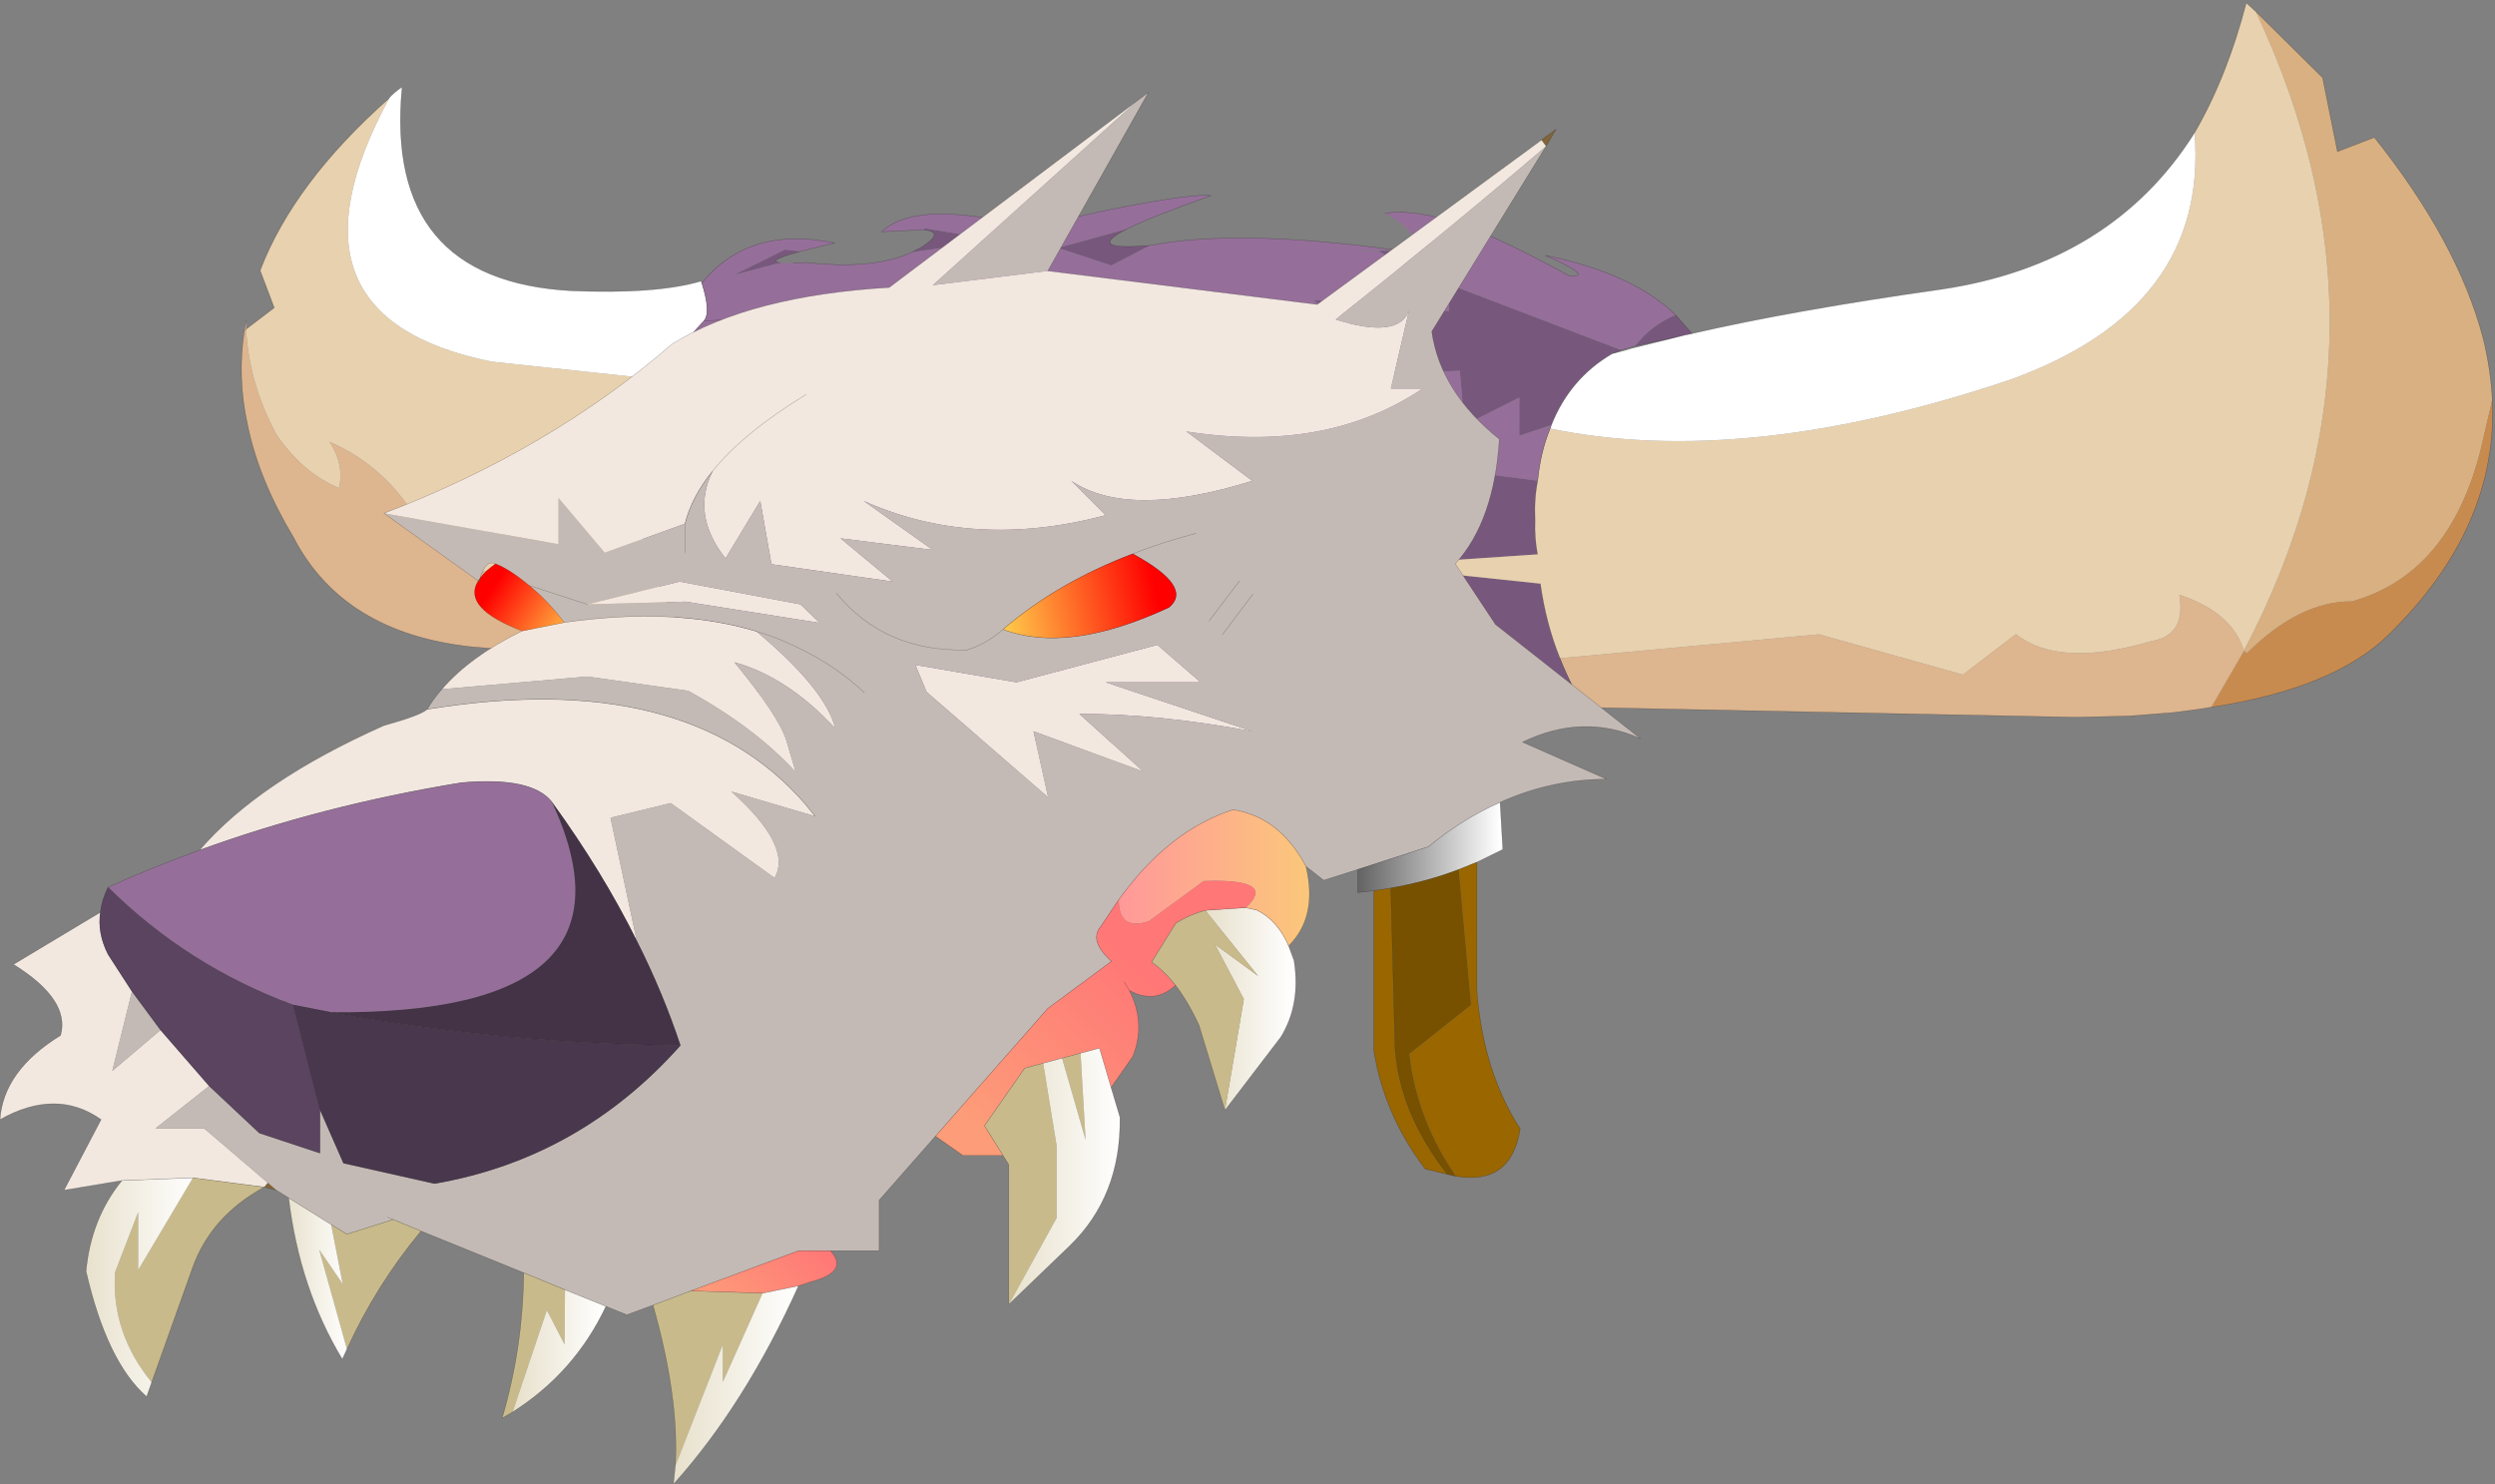
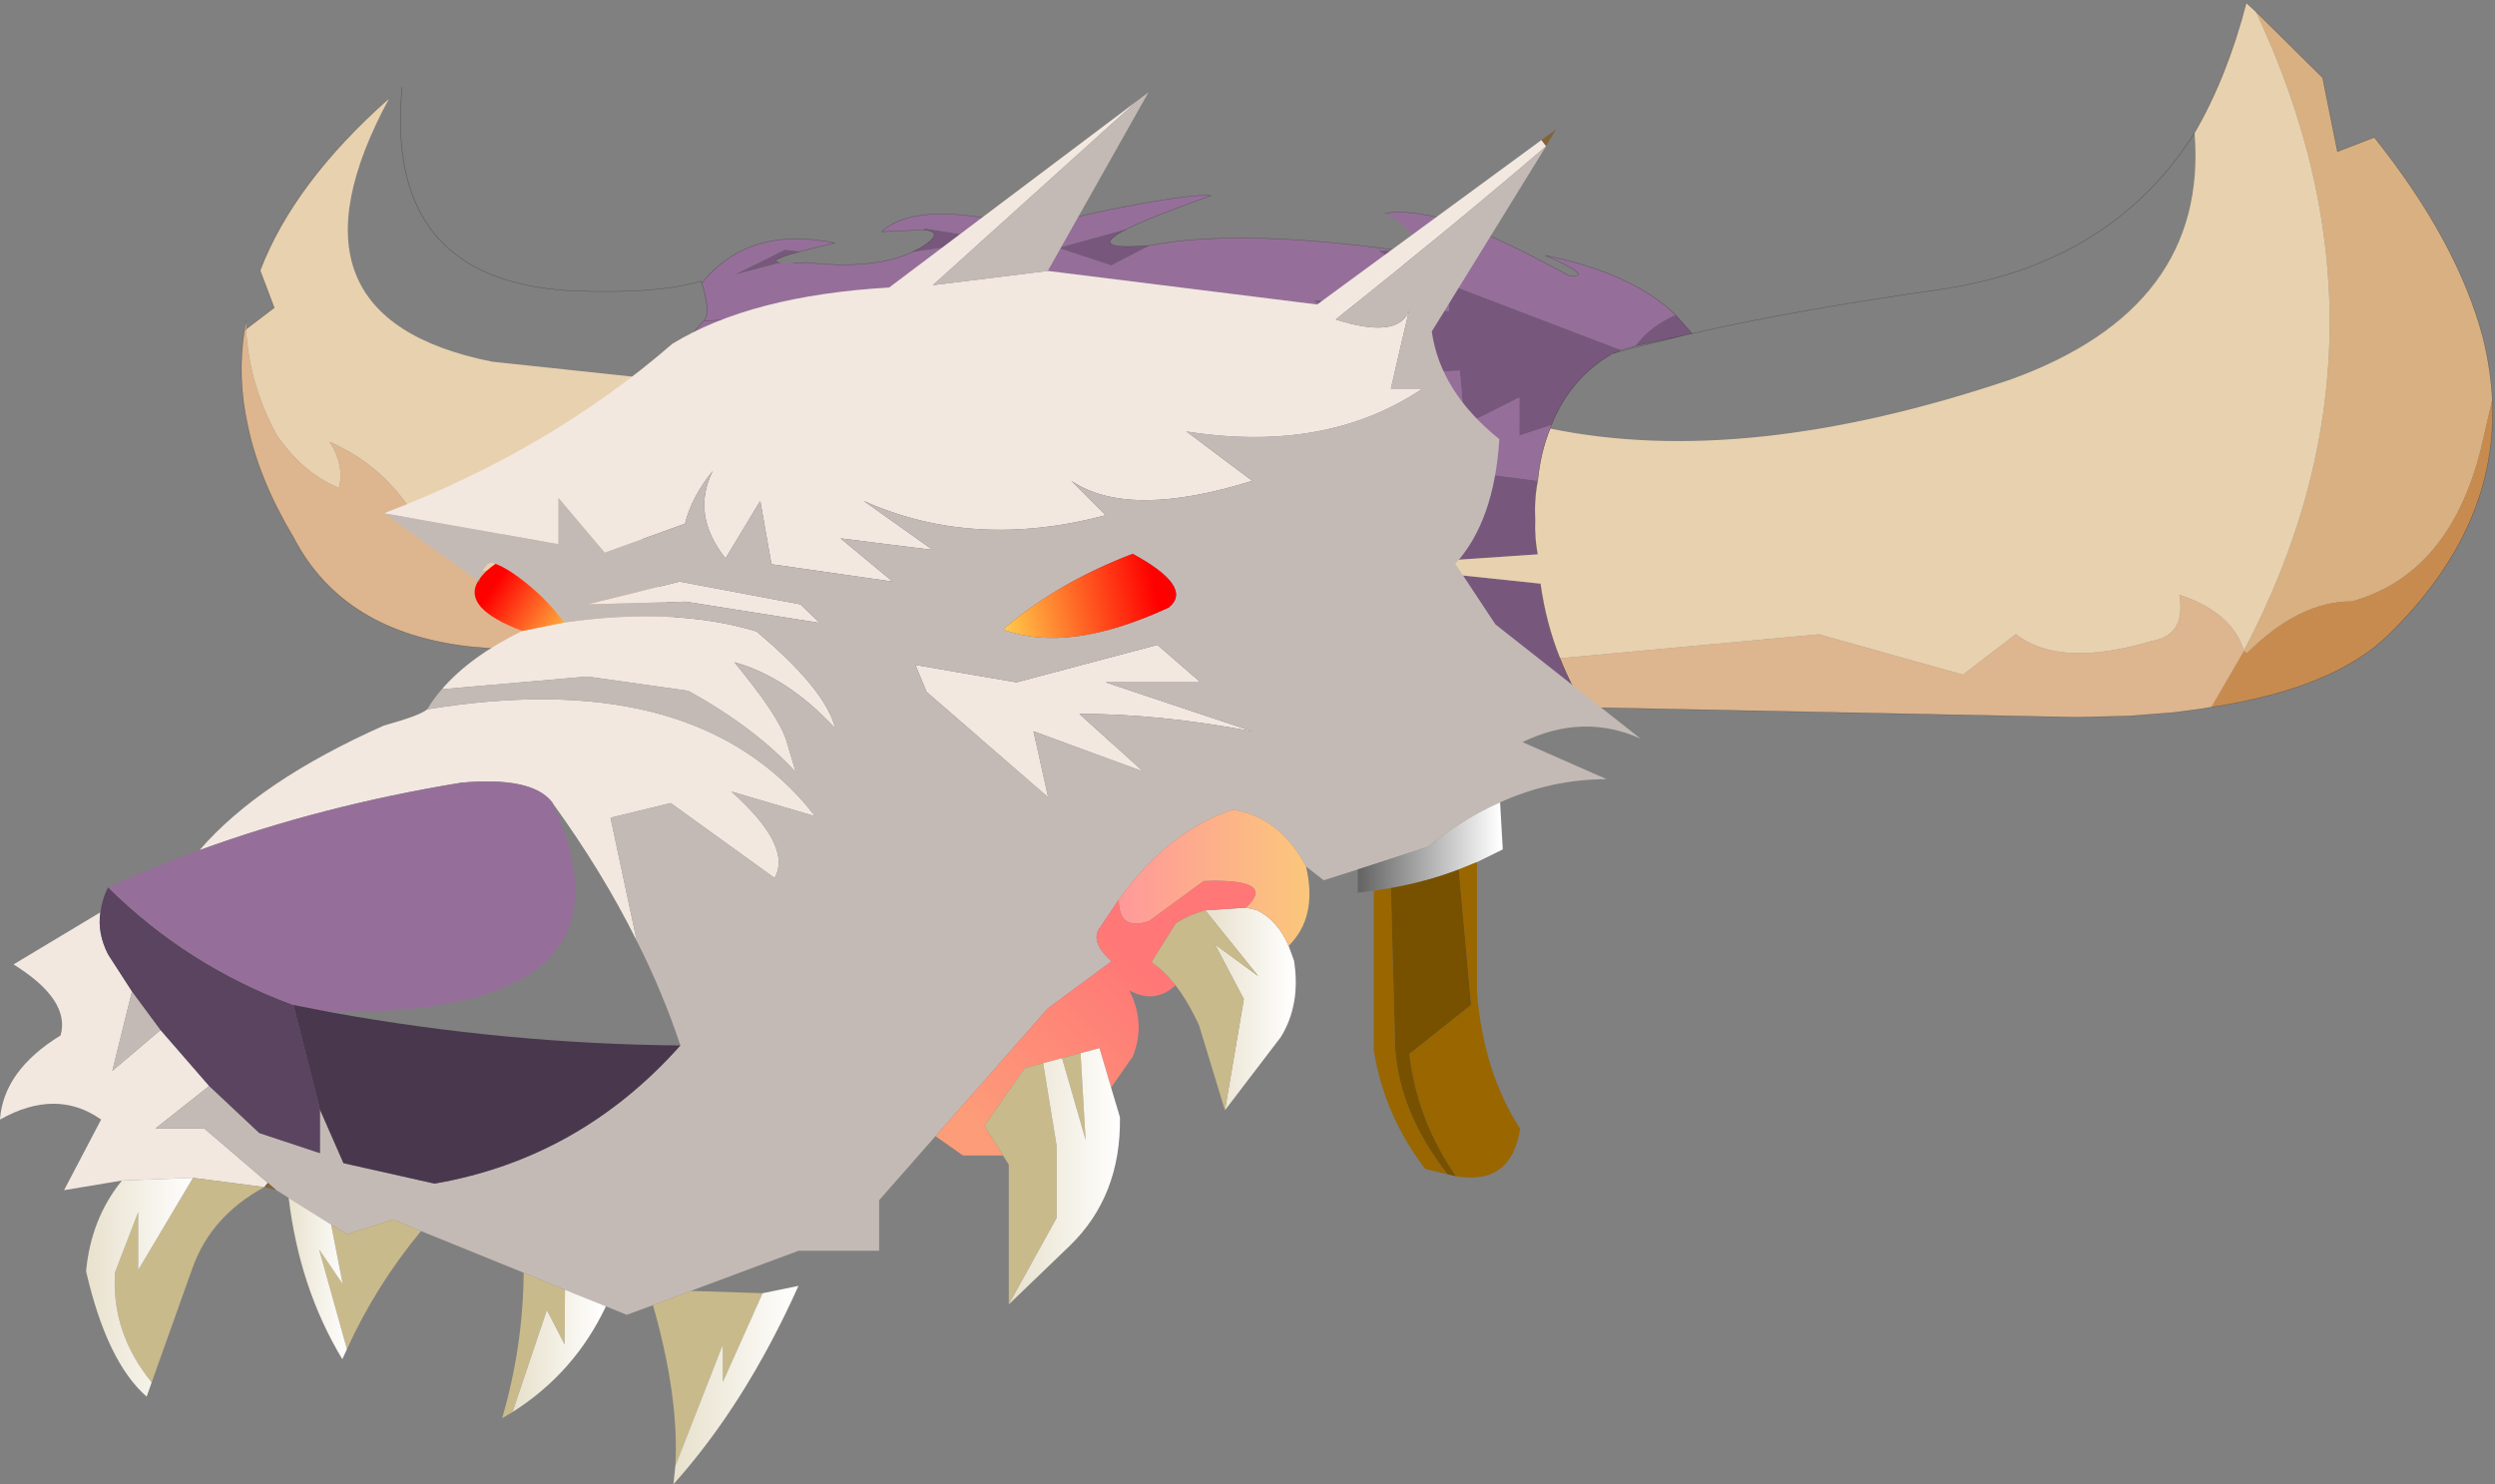
<svg xmlns="http://www.w3.org/2000/svg" xmlns:xlink="http://www.w3.org/1999/xlink" width="323.25px" height="192.3px">
  <rect width="100%" height="100%" fill="#808080" stroke="none" />
  <g transform="matrix(1, 0, 0, 1, -168.7, -97.85)">
    <use xlink:href="#object-0" width="261.75" height="94.9" transform="matrix(1.114, -0.01, 0.009, 0.999, 199.55, 100.55)" />
    <use xlink:href="#object-2" width="212.55" height="180.35" transform="matrix(1, 0, 0, 1, 168.7, 109.8)" />
  </g>
  <defs>
    <g transform="matrix(1, 0, 0, 1, 0.05, 0)" id="object-0">
      <use xlink:href="#object-1" width="261.75" height="94.9" transform="matrix(1, 0, 0, 1, -0.05, 0)" />
    </g>
    <g transform="matrix(1, 0, 0, 1, 0.05, 0)" id="object-1">
      <path fill-rule="evenodd" fill="#d8b081" stroke="none" d="M234.6 1.15L242.3 9.8L243.95 19.4L248.25 17.6Q257.85 31.25 260.7 43.8Q261.55 47.85 261.7 51.75L260.3 58.2Q256.5 74.35 245.15 77.75Q239.05 77.65 232.9 84.35L232.55 84Q252.1 43.55 234.6 1.15" />
      <path fill-rule="evenodd" fill="#c88b4f" stroke="none" d="M261.7 51.75Q262.25 68.35 249.45 82.05Q243.05 89 228.7 91.3L232.5 84.15L232.9 84.35Q239.05 77.65 245.15 77.75Q256.5 74.35 260.3 58.2L261.7 51.75" />
      <path fill-rule="evenodd" fill="#ddb58e" stroke="none" d="M228.7 91.3L227.25 91.55L224.3 91.95L219.1 92.35L212.95 92.45L155.8 90.6Q154.15 87.55 153 84.2L183.15 81.4L199.85 86.8L206.05 81.6Q211.05 86.1 221.85 82.65Q225.85 81.95 225.1 76.7Q231.15 78.95 232.55 84L232.5 84.15L228.7 91.3M52 81.95Q35.95 82.55 26.45 81.45Q11.5 79.5 5.85 67.05Q1.9 59.55 0.65 52.55Q-0.55 46.3 0.35 40.2L0.55 38.9L0.55 40L0.35 40.2L0.55 40Q0.85 47.15 4 53.75Q7.05 58.75 11.2 60.7Q11.85 57.7 10.15 54.7Q17.35 58.25 21.15 66.8Q30.35 77.6 30.4 64.6Q36.05 66.4 36.7 71.75L44.6 71.35L46.6 76.25L49.1 75.65L52 81.95" />
      <path fill-rule="evenodd" fill="#77587c" stroke="none" d="M155.8 90.6L156.9 92.45L129.25 94.45Q71.3 97.15 52.85 83.75L52 81.95L49.1 75.65Q46.15 68.35 45.05 60.8Q44.7 58.3 45.2 55.95Q56.35 53.5 73 53.55Q99.25 53.45 139.85 59.5L150.6 61.15Q150.15 63.5 150.25 66.3Q150.15 68.5 150.5 70.7L137.5 71.55L130.75 71.95L137.45 72.8L150.8 74.5Q151.4 79.65 153 84.2Q154.15 87.55 155.8 90.6M65.1 30.55Q61 31.75 62.75 32L57.3 33.55L63.3 30.3L65.1 30.55M78.05 30.8L79.2 30.15Q82 28.2 79.5 27.9L79.55 27.7L87.95 29.3L78.05 30.8M103.15 28Q98.05 30.8 105.6 30.2L105.65 30.25L101.25 32.75L95.05 30.4L103.15 28M132.3 31.15L134.5 31.15L137.05 31.9Q136.55 31.2 136.35 29.35L143.75 32.7L135.25 33.1L132.3 31.15M166.8 39.8L168.7 42.25L167.85 42.45L162.05 43.8Q163.9 41.15 166.8 39.8M159.35 44.8Q154.45 47.95 152.25 53.95L148.5 55.3L148.55 50.35L142.15 53.85L141.65 46.8L115.7 47.9L126.45 45.95L113.2 40.85L117.7 39.2L129.1 40.7L124.65 37.45L140.45 39.05L140.45 35.55L160.45 44.3L159.55 44.7L159.45 44.75L159.4 44.65L159.35 44.8" />
      <path fill-rule="evenodd" fill="#e8d1ae" stroke="none" d="M0.55 40L3.85 37.25L2.25 32.4Q6.25 21.05 17.45 10.2Q3.4 38.5 29.15 44.5L48.55 47Q45.75 51.6 45.2 55.95Q44.7 58.3 45.05 60.8Q46.15 68.35 49.1 75.65L46.6 76.25L44.6 71.35L36.7 71.75Q36.05 66.4 30.4 64.6Q30.35 77.6 21.15 66.8Q17.35 58.25 10.15 54.7Q11.85 57.7 11.2 60.7Q7.05 58.75 4 53.75Q0.85 47.15 0.55 40M227.35 16.8Q231.2 9.55 233.5 0L234.6 1.15Q252.1 43.55 232.55 84Q231.15 78.95 225.1 76.7Q225.85 81.95 221.85 82.65Q211.05 86.1 206.05 81.6L199.85 86.8L183.15 81.4L153 84.2Q151.4 79.65 150.8 74.5L137.45 72.8Q137.3 72.1 137.5 71.55L150.5 70.7Q150.15 68.5 150.25 66.3Q150.15 63.5 150.6 61.15Q150.95 57.45 152.1 54.4Q174.75 59.85 205.65 48.6Q228.8 39.55 227.35 16.8" />
-       <path fill-rule="evenodd" fill="#ffffff" stroke="none" d="M17.45 10.2Q18.05 9.45 18.95 8.8Q16.6 33.85 38.45 35.4Q48.3 35.95 53.5 34.3L53.6 34.55Q54.65 38.4 53.8 39.45Q50.5 43.3 48.55 47L29.15 44.5Q3.4 38.5 17.45 10.2M168.7 42.25Q180.75 39.3 197.75 36.8Q217.6 33.7 227.35 16.8Q228.8 39.55 205.65 48.6Q174.75 59.85 152.1 54.4L152.25 53.95Q154.45 47.95 159.35 44.8L159.45 44.75L159.65 44.7L160.7 44.4L161.65 44.1L167.85 42.45L168.75 42.25L168.7 42.25" />
      <path fill-rule="evenodd" fill="#956f99" stroke="none" d="M53.6 34.55Q59.1 27.1 69.1 29.5L65.1 30.55L63.3 30.3L57.3 33.55L62.75 32L64.25 32.05L65.8 32Q73.6 33.05 78.05 30.8L87.95 29.3L79.55 27.7L79.5 27.9L74.55 28.1Q78.9 23.7 92.5 27.95Q95.55 26.6 103.3 25.05Q111 23.5 112.9 23.8Q106 26.45 103.15 28L95.05 30.4L101.25 32.75L105.65 30.25L105.6 30.2L105.7 30.2Q115.85 28.1 134.25 31.05L129.1 31.1L132.3 31.15L135.25 33.1L143.75 32.7L136.35 29.35Q135.45 27.65 133.1 26.3Q135.6 25.8 140.05 27.1Q144.45 28.4 154.55 34.65Q157.45 34.8 151.75 31.95Q161.85 34.35 166.8 39.8Q163.9 41.15 162.05 43.8L160.45 44.3L140.45 35.55L140.45 39.05L124.65 37.45L129.1 40.7L117.7 39.2L113.2 40.85L126.45 45.95L115.7 47.9L141.65 46.8L142.15 53.85L148.55 50.35L148.5 55.3L152.25 53.95L152.1 54.4Q150.95 57.45 150.6 61.15L139.85 59.5Q99.25 53.45 73 53.55Q56.35 53.5 45.2 55.95Q45.75 51.6 48.55 47Q50.5 43.3 53.8 39.45Q54.65 38.4 53.6 34.55M167.85 42.45L168.7 42.25L168.75 42.25L167.85 42.45M159.45 44.75L159.35 44.8L159.4 44.65L159.45 44.75M92.7 41.45Q78.05 38.75 62.2 39.1L53.8 39.45L62.2 39.1Q78.05 38.75 92.7 41.45" />
      <path fill-rule="evenodd" fill="#d19f70" stroke="none" d="M232.55 84L232.9 84.35L232.5 84.15L232.55 84" />
      <path fill="none" stroke="#000000" stroke-opacity="0.388" stroke-width="0.05" stroke-linecap="round" stroke-linejoin="round" d="M234.6 1.15L242.3 9.8L243.95 19.4L248.25 17.6Q257.85 31.25 260.7 43.8Q261.55 47.85 261.7 51.75Q262.25 68.35 249.45 82.05Q243.05 89 228.7 91.3L227.25 91.55L224.3 91.95L219.1 92.35L212.95 92.45L155.8 90.6L156.9 92.45L129.25 94.45Q71.3 97.15 52.85 83.75L52 81.95Q35.95 82.55 26.45 81.45Q11.5 79.5 5.85 67.05Q1.9 59.55 0.65 52.55Q-0.55 46.3 0.35 40.2L0.55 38.9M0.55 40L3.85 37.25L2.25 32.4Q6.25 21.05 17.45 10.2M18.95 8.8Q16.6 33.85 38.45 35.4Q48.3 35.95 53.5 34.3L53.6 34.55Q59.1 27.1 69.1 29.5L65.1 30.55Q61 31.75 62.75 32M64.25 32.05L65.8 32Q73.6 33.05 78.05 30.8L79.2 30.15Q82 28.2 79.5 27.9L74.55 28.1Q78.9 23.7 92.5 27.95Q95.55 26.6 103.3 25.05Q111 23.5 112.9 23.8Q106 26.45 103.15 28Q98.05 30.8 105.6 30.2L105.7 30.2Q115.85 28.1 134.25 31.05M134.5 31.15L137.05 31.9Q136.55 31.2 136.35 29.35M133.1 26.3Q135.6 25.8 140.05 27.1Q144.45 28.4 154.55 34.65Q157.45 34.8 151.75 31.95Q161.85 34.35 166.8 39.8L168.7 42.25Q180.75 39.3 197.75 36.8Q217.6 33.7 227.35 16.8Q231.2 9.55 233.5 0L234.6 1.15M162.05 43.8L167.85 42.45L168.7 42.25L168.75 42.25L167.85 42.45L161.65 44.1L160.7 44.4L159.65 44.7L159.45 44.75L159.35 44.8Q154.45 47.95 152.25 53.95L152.1 54.4Q150.95 57.45 150.6 61.15Q150.15 63.5 150.25 66.3Q150.15 68.5 150.5 70.7M150.8 74.5Q151.4 79.65 153 84.2Q154.15 87.55 155.8 90.6M160.45 44.3L162.05 43.8M160.45 44.3L159.55 44.7L159.45 44.75L159.35 44.8M45.2 55.95Q44.7 58.3 45.05 60.8Q46.15 68.35 49.1 75.65L52 81.95M48.55 47Q50.5 43.3 53.8 39.45Q54.65 38.4 53.6 34.55M53.8 39.45L62.2 39.1Q78.05 38.75 92.7 41.45M0.55 40L0.35 40.2M48.55 47Q45.75 51.6 45.2 55.95" />
    </g>
    <g transform="matrix(1, 0, 0, 1, -168.7, -109.8)" id="object-2">
      <path fill-rule="evenodd" fill="url(#gradient-L267ea66f169c4e246c3f421ad808fcee)" stroke="none" d="M369 116.8L368.4 116L370.3 114.6L369 116.8" />
      <path fill-rule="evenodd" fill="#f2e8e0" stroke="none" d="M368.4 116L369 116.8Q357.1 127 341.75 139.25Q349.85 141.8 351.25 138.1L348.9 148.2L353 148.2Q340.5 156.6 322.4 153.75L330.95 160.15Q314.9 165.15 307.5 160.15L311.95 164.6Q294.9 169.15 280.6 162.75L289.55 169.1L277.6 167.6L284.35 173.2L268.65 170.95L267.2 162.75L262.7 170.2Q258.2 164.55 261.05 158.85Q258.3 162.25 257.45 165.7L247.05 169.45L241.05 162.35L241.05 168.35L218.45 164.35Q239.95 156.15 255.8 142.4Q266 136.15 283.9 135.1L316.05 110.9L289.55 134.8L304.45 132.95L339.35 137.3L368.4 116M273.15 148.95Q265.05 153.9 261.05 158.85Q265.05 153.9 273.15 148.95M184.5 250.8L177 252.05L181.8 242.9Q176 238.8 168.7 242.9Q169.15 236.55 176.55 232Q177.85 227.4 170.45 222.8L181.7 216.05Q181.3 218.75 182.7 221.5L185.8 226.3L183.25 236.6L189.5 231.3L195.8 238.55L188.85 244.05L195.15 244.05L203.4 251.1L202.95 251.65L193.7 250.45L184.5 250.8M194.55 208Q202.25 199.05 218.45 191.85Q223.15 190.55 224.05 189.75Q257.65 184.25 273.05 202.05L274.3 203.6L263.45 200.4Q271.4 207.5 269.05 211.6L255.6 201.9L247.8 203.8L251.2 219.75Q246.75 210.8 240.3 201.9L240.2 201.75Q237.6 198.45 228.5 199.25Q210.45 202.2 194.55 208M225.95 187.15Q229.6 182.9 236.35 179.6L241.8 178.5Q256.1 176.45 266.7 179.65Q275.7 187.2 276.9 192.2Q270.7 185.55 263.85 183.65Q269.5 190.5 270.55 193.7L271.8 197.9Q266.5 192.1 257.85 187.35L244.8 185.5L225.95 187.15M244.8 176.15L256.75 173.2L272.4 176.15L274.9 178.55L257.5 175.8L244.8 176.15M288.75 187.5L287.3 184L300.4 186.25L318.65 181.4L324.25 186.25L311.95 186.25L330.95 192.6Q318.65 190.3 308.55 190.35L316.8 197.8L302.6 192.6L304.5 201.15L288.75 187.5" />
      <path fill-rule="evenodd" fill="#c4bab5" stroke="none" d="M304.45 132.95L289.55 134.8L316.05 110.9L317.5 109.8L304.45 132.95M218.45 164.35L241.05 168.35L241.05 162.35L247.05 169.45L257.45 165.7Q258.3 162.25 261.05 158.85Q258.2 164.55 262.7 170.2L267.2 162.75L268.65 170.95L284.35 173.2L277.6 167.6L289.55 169.1L280.6 162.75Q294.9 169.15 311.95 164.6L307.5 160.15Q314.9 165.15 330.95 160.15L322.4 153.75Q340.5 156.6 353 148.2L348.9 148.2L351.25 138.1Q349.85 141.8 341.75 139.25Q357.1 127 369 116.8L354.2 140.8Q355.3 148.6 362.95 154.75Q362.3 165.35 357.25 170.9L362.45 178.75L381.25 193.55Q373.8 190.2 365.95 194L376.85 198.8Q369.7 198.8 363.05 201.8Q358.25 203.9 353.75 207.55L344.6 210.5L340.2 211.9L337.9 210.1Q334.5 203.7 328.45 202.75Q320.1 205.45 313.65 214.4L311.3 217.9Q309.75 219.75 312.7 222.4L304.45 228.5L289.9 245.05L282.6 253.35L282.6 259.9L276.3 259.9L272.15 259.9L258.2 265.1L253.3 266.95L249.9 268.2L247.2 267.1L241.9 264.95L236.55 262.75L223.25 257.35L219.65 255.85L218.9 255.55L219.65 255.85L213.65 257.75L211.6 256.5L206.1 253.05L204.5 252.05L203.4 251.1L195.15 244.05L188.85 244.05L195.8 238.55L202.3 244.65L210.15 247.25L210.15 241.6L213.2 248.55L225 251.2Q243.8 247.95 256.85 233.3Q254.6 226.5 251.2 219.75L247.8 203.8L255.6 201.9L269.05 211.6Q271.4 207.5 263.45 200.4L274.3 203.6L273.05 202.05Q257.65 184.25 224.05 189.75Q224.85 188.4 225.95 187.15L244.8 185.5L257.85 187.35Q266.5 192.1 271.8 197.9L270.55 193.7Q269.5 190.5 263.85 183.65Q270.7 185.55 276.9 192.2Q275.7 187.2 266.7 179.65Q268.8 180.25 270.75 181.15Q276.5 183.65 280.7 187.6Q276.5 183.65 270.75 181.15Q268.8 180.25 266.7 179.65Q256.1 176.45 241.8 178.5Q239.8 175.8 237.25 173.7Q234.65 171.55 232.9 170.9Q231.65 170.3 230.9 172.75L230.65 173.1L218.45 164.35M327.1 180.05L331.05 174.8L327.1 180.05M325.35 178.3L329.3 173.1L325.35 178.3M244.8 176.15L237.25 173.7L244.8 176.15L257.5 175.8L274.9 178.55L272.4 176.15L256.75 173.2L244.8 176.15M257.45 169.45L257.45 165.7L257.45 169.45M323.65 166.95Q319.3 168.1 315.45 169.6Q319.3 168.1 323.65 166.95M298.65 179.4Q296.4 181.35 294 182.05Q283.35 182.35 277.05 174.7Q283.35 182.35 294 182.05Q296.4 181.35 298.65 179.4Q307.1 182.6 320.15 176.55Q323.35 173.9 315.45 169.6Q305.65 173.35 298.65 179.4M288.75 187.5L304.5 201.15L302.6 192.6L316.8 197.8L308.55 190.35Q318.65 190.3 330.95 192.6L311.95 186.25L324.25 186.25L318.65 181.4L300.4 186.25L287.3 184L288.75 187.5M189.5 231.3L183.25 236.6L185.8 226.3L189.5 231.3" />
      <path fill-rule="evenodd" fill="url(#gradient-Lcf6ba9e40e7d58ed0650be85540784c3)" stroke="none" d="M363.05 201.8L363.4 207.9L360.05 209.55L357.7 210.5Q353.5 212.1 348.9 212.9L346.7 213.25L344.6 213.5L344.6 210.5L353.75 207.55Q358.25 203.9 363.05 201.8" />
      <path fill-rule="evenodd" fill="#996600" stroke="none" d="M346.7 213.25L348.9 212.9L349.45 233.65Q350.05 242.1 356.25 250L353.35 249.3Q348.05 242.35 346.7 234L346.7 213.25M357.7 210.5L360.05 209.55L360.05 226.35Q360.9 236.8 365.65 244.1Q364.5 251.45 357.35 250.25Q352.3 242.95 351.3 234.4L359.3 228.05L357.7 210.5" />
      <path fill-rule="evenodd" fill="#775100" stroke="none" d="M348.9 212.9Q353.5 212.1 357.7 210.5L359.3 228.05L351.3 234.4Q352.3 242.95 357.35 250.25L356.25 250Q350.05 242.1 349.45 233.65L348.9 212.9" />
      <path fill-rule="evenodd" fill="url(#gradient-Leb4e8956fbcb756bd8378ec4888a0e92)" stroke="none" d="M330.1 215.45L331.5 215.75Q334.2 217.05 335.65 220.4L336.35 222.3Q337.25 227.95 334.65 232.2L327.4 241.7L329.85 227.3L326.1 220.2L331.7 224.3L324.85 215.8L330.1 215.45" />
      <path fill-rule="evenodd" fill="url(#gradient-Le33b9262335a86738818628397ee2b05)" stroke="none" d="M335.65 220.4Q334.2 217.05 331.5 215.75L330.1 215.45Q334.25 211.65 324.65 212L317.55 217.2Q313.6 218.5 313.65 214.4Q320.1 205.45 328.45 202.75Q334.5 203.7 337.9 210.1Q339.45 216.65 335.65 220.4" />
      <path fill-rule="evenodd" fill="url(#gradient-Lef94af652fca6757def7fbe449fcec13)" stroke="none" d="M330.1 215.45L324.85 215.8Q322.95 216.3 321.05 217.45L317.9 222.5Q319.55 223.65 321 225.5Q318.3 228 315 226.15Q317.2 230.45 315.45 234.75L312.65 238.75L311.15 233.65L308.7 234.3L306.3 234.95L303.85 235.6L301.45 236.25L296.25 243.7L298.65 247.55L293.45 247.55L289.9 245.05L304.45 228.5L312.7 222.4Q309.75 219.75 311.3 217.9L313.65 214.4Q313.6 218.5 317.55 217.2L324.65 212Q334.25 211.65 330.1 215.45M314.35 225.05L315 226.15L314.35 225.05" />
      <path fill-rule="evenodd" fill="#c9ba8b" stroke="none" d="M324.85 215.8L331.7 224.3L326.1 220.2L329.85 227.3L327.4 241.7L324.05 230.7Q322.65 227.65 321 225.5Q319.55 223.65 317.9 222.5L321.05 217.45Q322.95 216.3 324.85 215.8M299.4 266.85L299.4 248.75L298.65 247.55L296.25 243.7L301.45 236.25L303.85 235.6L305.6 246.3L305.6 255.65L299.4 266.85M256.2 287.75Q256.7 278.9 253.3 266.95L258.2 265.1L267.5 265.4L262.35 276.9L262.35 272.05L256.2 287.75M235.1 280.8L233.75 281.6Q236.45 272.45 236.55 262.75L241.9 264.95L241.85 272.05L239.55 267.6L235.1 280.8M223.25 257.35Q217.4 264.4 213.65 272.65L210.05 259.75L213.1 264.2L211.6 256.5L213.65 257.75L219.65 255.85L223.25 257.35M202.95 251.65Q196.05 255.4 193.65 262.1L188.35 276.95Q183.1 270.5 183.6 262.7L186.6 254.9L186.6 262.4L193.7 250.45L202.95 251.65M306.3 234.95L308.7 234.3L309.35 245.55L306.3 234.95" />
      <path fill-rule="evenodd" fill="url(#gradient-Le1707f8428566030f764530fb1f421ad)" stroke="none" d="M312.65 238.75L313.8 242.6Q313.95 252.8 307.3 259.25L299.4 266.85L305.6 255.65L305.6 246.3L303.85 235.6L306.3 234.95L309.35 245.55L308.7 234.3L311.15 233.65L312.65 238.75" />
-       <path fill-rule="evenodd" fill="url(#gradient-L5e582fe0c27d69b59fc394544114bc81)" stroke="none" d="M276.3 259.9Q278.75 262.6 273.85 263.9L272.15 264.45L267.5 265.4L258.2 265.1L272.15 259.9L276.3 259.9" />
      <path fill-rule="evenodd" fill="url(#gradient-Ldd33a2e294fb2ec07a9f367a43f538ea)" stroke="none" d="M272.15 264.45Q265.25 279.8 255.95 290.15L256.2 287.75L262.35 272.05L262.35 276.9L267.5 265.4L272.15 264.45" />
      <path fill-rule="evenodd" fill="url(#gradient-L4b852acc59f5fd240b8171f57bb0c5ba)" stroke="none" d="M247.2 267.1Q243.15 275.7 235.1 280.8L239.55 267.6L241.85 272.05L241.9 264.95L247.2 267.1" />
      <path fill-rule="evenodd" fill="url(#gradient-L0fc903e54b23e216bf9805a569e48c5e)" stroke="none" d="M213.65 272.65L213.05 273.95Q207.5 264.75 206.1 253.05L211.6 256.5L213.1 264.2L210.05 259.75L213.65 272.65" />
      <path fill-rule="evenodd" fill="url(#gradient-L5024aa3cc0c5878f9bb103bc2fc6fae9)" stroke="none" d="M204.5 252.05L202.95 251.65L203.4 251.1L204.5 252.05" />
      <path fill-rule="evenodd" fill="url(#gradient-Lb50ceb573d7184a958fbce08bf1e630d)" stroke="none" d="M188.35 276.95L187.7 278.8Q182.55 274.3 179.85 262.55Q180.5 255.7 184.5 250.8L193.7 250.45L186.6 262.4L186.6 254.9L183.6 262.7Q183.1 270.5 188.35 276.95" />
      <path fill-rule="evenodd" fill="#5a4460" stroke="none" d="M181.7 216.05Q181.9 214.4 182.7 212.8Q193 223 206.7 228.05L210.15 241.6L210.15 247.25L202.3 244.65L195.8 238.55L189.5 231.3L185.8 226.3L182.7 221.5Q181.3 218.75 181.7 216.05" />
      <path fill-rule="evenodd" fill="#956f99" stroke="none" d="M182.7 212.8Q188.45 210.2 194.55 208Q210.45 202.2 228.5 199.25Q237.6 198.45 240.2 201.75L240.3 201.95Q252.9 229.35 211.55 229L206.7 228.05Q193 223 182.7 212.8" />
      <path fill-rule="evenodd" fill="url(#gradient-Ldb91801dffd90af793f8c5b404d0e2c4)" stroke="none" d="M236.35 179.6Q228.6 176.65 230.6 173.2L230.75 173.2L230.9 172.75Q231.55 171.85 232.9 170.9Q234.65 171.55 237.25 173.7Q239.8 175.8 241.8 178.5L236.35 179.6" />
      <path fill-rule="evenodd" fill="#ff0000" stroke="none" d="M230.6 173.2L230.65 173.1L230.75 173.2L230.6 173.2" />
      <path fill-rule="evenodd" fill="#725832" stroke="none" d="M230.9 172.75L230.75 173.2L230.65 173.1L230.9 172.75" />
      <path fill-rule="evenodd" fill="url(#gradient-Lb7d34d7f81d3841e99143de5d2da84f7)" stroke="none" d="M298.65 179.4Q305.65 173.35 315.45 169.6Q323.35 173.9 320.15 176.55Q307.1 182.6 298.65 179.4" />
-       <path fill-rule="evenodd" fill="#443247" stroke="none" d="M251.2 219.75Q254.6 226.5 256.85 233.3Q234.2 233.1 211.55 229Q252.9 229.35 240.3 201.95L240.3 201.9Q246.75 210.8 251.2 219.75" />
      <path fill-rule="evenodd" fill="#49374d" stroke="none" d="M256.85 233.3Q243.8 247.95 225 251.2L213.2 248.55L210.15 241.6L206.7 228.05L211.55 229Q234.2 233.1 256.85 233.3" />
      <path fill-rule="evenodd" fill="#333333" stroke="none" d="M240.2 201.75L240.3 201.9L240.3 201.95L240.2 201.75" />
-       <path fill="none" stroke="#000000" stroke-opacity="0.388" stroke-width="0.05" stroke-linecap="round" stroke-linejoin="round" d="M369 116.8L370.3 114.6L368.4 116L339.35 137.3L304.45 132.95L317.5 109.8L316.05 110.9L283.9 135.1Q266 136.15 255.8 142.4Q239.95 156.15 218.45 164.35L230.65 173.1L230.6 173.2Q228.6 176.65 236.35 179.6Q229.6 182.9 225.95 187.15Q224.85 188.4 224.05 189.75Q223.15 190.55 218.45 191.85Q202.25 199.05 194.55 208Q188.45 210.2 182.7 212.8Q181.9 214.4 181.7 216.05L170.45 222.8Q177.85 227.4 176.55 232Q169.15 236.55 168.7 242.9Q176 238.8 181.8 242.9L177 252.05L184.5 250.8Q180.5 255.7 179.85 262.55Q182.55 274.3 187.7 278.8L188.35 276.95L193.65 262.1Q196.05 255.4 202.95 251.65L204.5 252.05L206.1 253.05Q207.5 264.75 213.05 273.95L213.65 272.65Q217.4 264.4 223.25 257.35L236.55 262.75Q236.45 272.45 233.75 281.6L235.1 280.8Q243.15 275.7 247.2 267.1L249.9 268.2L253.3 266.95Q256.7 278.9 256.2 287.75L255.95 290.15Q265.25 279.8 272.15 264.45L273.85 263.9Q278.75 262.6 276.3 259.9L282.6 259.9L282.6 253.35L289.9 245.05L293.45 247.55L298.65 247.55L299.4 248.75L299.4 266.85L307.3 259.25Q313.95 252.8 313.8 242.6L312.65 238.75L315.45 234.75Q317.2 230.45 315 226.15Q318.3 228 321 225.5Q322.65 227.65 324.05 230.7L327.4 241.7L334.65 232.2Q337.25 227.95 336.35 222.3L335.65 220.4Q334.2 217.05 331.5 215.75L330.1 215.45L324.85 215.8Q322.95 216.3 321.05 217.45L317.9 222.5Q319.55 223.65 321 225.5M257.45 165.7Q258.3 162.25 261.05 158.85Q265.05 153.9 273.15 148.95M363.05 201.8Q369.7 198.8 376.85 198.8L365.95 194Q373.8 190.2 381.25 193.55L362.45 178.75L357.25 170.9Q362.3 165.35 362.95 154.75Q355.3 148.6 354.2 140.8L369 116.8M331.05 174.8L327.1 180.05M329.3 173.1L325.35 178.3M360.05 209.55L363.4 207.9L363.05 201.8Q358.25 203.9 353.75 207.55L344.6 210.5L344.6 213.5L346.7 213.25L348.9 212.9Q353.5 212.1 357.7 210.5L360.05 209.55L360.05 226.35Q360.9 236.8 365.65 244.1Q364.5 251.45 357.35 250.25L356.25 250L353.35 249.3Q348.05 242.35 346.7 234L346.7 213.25M335.65 220.4Q339.45 216.65 337.9 210.1Q334.5 203.7 328.45 202.75Q320.1 205.45 313.65 214.4L311.3 217.9Q309.75 219.75 312.7 222.4L304.45 228.5L289.9 245.05M337.9 210.1L340.2 211.9L344.6 210.5M356.25 250Q350.05 242.1 349.45 233.65L348.9 212.9M230.75 173.2L230.9 172.75L230.65 173.1L230.75 173.2M232.9 170.9Q231.65 170.3 230.9 172.75Q231.55 171.85 232.9 170.9Q234.65 171.55 237.25 173.7L244.8 176.15M236.35 179.6L241.8 178.5Q239.8 175.8 237.25 173.7M257.45 165.7L257.45 169.45M266.7 179.65Q268.8 180.25 270.75 181.15Q276.5 183.65 280.7 187.6M315.45 169.6Q319.3 168.1 323.65 166.95M277.05 174.7Q283.35 182.35 294 182.05Q296.4 181.35 298.65 179.4Q305.65 173.35 315.45 169.6Q323.35 173.9 320.15 176.55Q307.1 182.6 298.65 179.4M241.8 178.5Q256.1 176.45 266.7 179.65M298.65 247.55L296.25 243.7L301.45 236.25L303.85 235.6L306.3 234.95L308.7 234.3L311.15 233.65L312.65 238.75M315 226.15L314.35 225.05M224.05 189.75Q257.65 184.25 273.05 202.05L274.3 203.6M251.2 219.75Q254.6 226.5 256.85 233.3Q243.8 247.95 225 251.2L213.2 248.55L210.15 241.6L210.15 247.25L202.3 244.65L195.8 238.55L189.5 231.3L185.8 226.3L182.7 221.5Q181.3 218.75 181.7 216.05M272.15 264.45L267.5 265.4L258.2 265.1L272.15 259.9L276.3 259.9M258.2 265.1L253.3 266.95M228.5 199.25Q237.6 198.45 240.2 201.75L240.3 201.9Q246.75 210.8 251.2 219.75M211.55 229Q234.2 233.1 256.85 233.3M206.7 228.05L211.55 229M210.15 241.6L206.7 228.05Q193 223 182.7 212.8M184.5 250.8L193.7 250.45L202.95 251.65M236.55 262.75L241.9 264.95L247.2 267.1M219.65 255.85L218.9 255.55M211.6 256.5L213.65 257.75L219.65 255.85L223.25 257.35M206.1 253.05L211.6 256.5M194.55 208Q210.45 202.2 228.5 199.25" />
    </g>
    <linearGradient gradientTransform="matrix(0.093, 0, 0, 0.038, 294.35, 142.05)" gradientUnits="userSpaceOnUse" spreadMethod="pad" id="gradient-L267ea66f169c4e246c3f421ad808fcee" x1="-819.2" x2="819.2">
      <stop offset="0" stop-color="#9e7b47" stop-opacity="1" />
      <stop offset="1" stop-color="#826439" stop-opacity="1" />
    </linearGradient>
    <linearGradient gradientTransform="matrix(0.011, 0, 0, 0.007, 354, 207.65)" gradientUnits="userSpaceOnUse" spreadMethod="pad" id="gradient-Lcf6ba9e40e7d58ed0650be85540784c3" x1="-819.2" x2="819.2">
      <stop offset="0" stop-color="#666666" stop-opacity="1" />
      <stop offset="1" stop-color="#ffffff" stop-opacity="1" />
    </linearGradient>
    <linearGradient gradientTransform="matrix(0.007, 0, 0, 0.016, 330.7, 228.5)" gradientUnits="userSpaceOnUse" spreadMethod="pad" id="gradient-Leb4e8956fbcb756bd8378ec4888a0e92" x1="-819.2" x2="819.2">
      <stop offset="0" stop-color="#e7e0cb" stop-opacity="1" />
      <stop offset="1" stop-color="#ffffff" stop-opacity="1" />
    </linearGradient>
    <linearGradient gradientTransform="matrix(0.015, 0, 0, 0.011, 326, 211.55)" gradientUnits="userSpaceOnUse" spreadMethod="pad" id="gradient-Le33b9262335a86738818628397ee2b05" x1="-819.2" x2="819.2">
      <stop offset="0" stop-color="#ff9999" stop-opacity="1" />
      <stop offset="1" stop-color="#fbc77b" stop-opacity="1" />
    </linearGradient>
    <linearGradient gradientTransform="matrix(-0.013, 0.013, -0.007, -0.007, 306.1, 233.6)" gradientUnits="userSpaceOnUse" spreadMethod="pad" id="gradient-Lef94af652fca6757def7fbe449fcec13" x1="-819.2" x2="819.2">
      <stop offset="0" stop-color="#ff7777" stop-opacity="1" />
      <stop offset="1" stop-color="#fd9c78" stop-opacity="1" />
    </linearGradient>
    <linearGradient gradientTransform="matrix(0.009, 0, 0, 0.02, 306.6, 250.25)" gradientUnits="userSpaceOnUse" spreadMethod="pad" id="gradient-Le1707f8428566030f764530fb1f421ad" x1="-819.2" x2="819.2">
      <stop offset="0" stop-color="#e7e0cb" stop-opacity="1" />
      <stop offset="1" stop-color="#ffffff" stop-opacity="1" />
    </linearGradient>
    <linearGradient gradientTransform="matrix(-0.007, 0.007, -0.005, -0.005, 268.05, 263.25)" gradientUnits="userSpaceOnUse" spreadMethod="pad" id="gradient-L5e582fe0c27d69b59fc394544114bc81" x1="-819.2" x2="819.2">
      <stop offset="0" stop-color="#ff7777" stop-opacity="1" />
      <stop offset="1" stop-color="#fd9c78" stop-opacity="1" />
    </linearGradient>
    <linearGradient gradientTransform="matrix(0.01, 0, 0, 0.016, 264.05, 277.3)" gradientUnits="userSpaceOnUse" spreadMethod="pad" id="gradient-Ldd33a2e294fb2ec07a9f367a43f538ea" x1="-819.2" x2="819.2">
      <stop offset="0" stop-color="#e7e0cb" stop-opacity="1" />
      <stop offset="1" stop-color="#ffffff" stop-opacity="1" />
    </linearGradient>
    <linearGradient gradientTransform="matrix(0.007, 0, 0, 0.01, 241.15, 272.85)" gradientUnits="userSpaceOnUse" spreadMethod="pad" id="gradient-L4b852acc59f5fd240b8171f57bb0c5ba" x1="-819.2" x2="819.2">
      <stop offset="0" stop-color="#e7e0cb" stop-opacity="1" />
      <stop offset="1" stop-color="#ffffff" stop-opacity="1" />
    </linearGradient>
    <linearGradient gradientTransform="matrix(0.005, 0, 0, 0.013, 209.85, 263.5)" gradientUnits="userSpaceOnUse" spreadMethod="pad" id="gradient-L0fc903e54b23e216bf9805a569e48c5e" x1="-819.2" x2="819.2">
      <stop offset="0" stop-color="#e7e0cb" stop-opacity="1" />
      <stop offset="1" stop-color="#ffffff" stop-opacity="1" />
    </linearGradient>
    <linearGradient gradientTransform="matrix(0.022, 0, 0, 0.022, 186.6, 234.05)" gradientUnits="userSpaceOnUse" spreadMethod="pad" id="gradient-L5024aa3cc0c5878f9bb103bc2fc6fae9" x1="-819.2" x2="819.2">
      <stop offset="0" stop-color="#9e7b47" stop-opacity="1" />
      <stop offset="1" stop-color="#826439" stop-opacity="1" />
    </linearGradient>
    <linearGradient gradientTransform="matrix(0.009, 0, 0, 0.017, 186.75, 264.6)" gradientUnits="userSpaceOnUse" spreadMethod="pad" id="gradient-Lb50ceb573d7184a958fbce08bf1e630d" x1="-819.2" x2="819.2">
      <stop offset="0" stop-color="#e7e0cb" stop-opacity="1" />
      <stop offset="1" stop-color="#ffffff" stop-opacity="1" />
    </linearGradient>
    <linearGradient gradientTransform="matrix(0.008, 0.005, -0.002, 0.003, 239.15, 178)" gradientUnits="userSpaceOnUse" spreadMethod="pad" id="gradient-Ldb91801dffd90af793f8c5b404d0e2c4" x1="-819.2" x2="819.2">
      <stop offset="0" stop-color="#ff0000" stop-opacity="1" />
      <stop offset="1" stop-color="#ffff5e" stop-opacity="1" />
    </linearGradient>
    <linearGradient gradientTransform="matrix(-0.015, 0.004, -0.001, -0.005, 305.9, 176.7)" gradientUnits="userSpaceOnUse" spreadMethod="pad" id="gradient-Lb7d34d7f81d3841e99143de5d2da84f7" x1="-819.2" x2="819.2">
      <stop offset="0" stop-color="#ff0000" stop-opacity="1" />
      <stop offset="1" stop-color="#ffff5e" stop-opacity="1" />
    </linearGradient>
  </defs>
</svg>